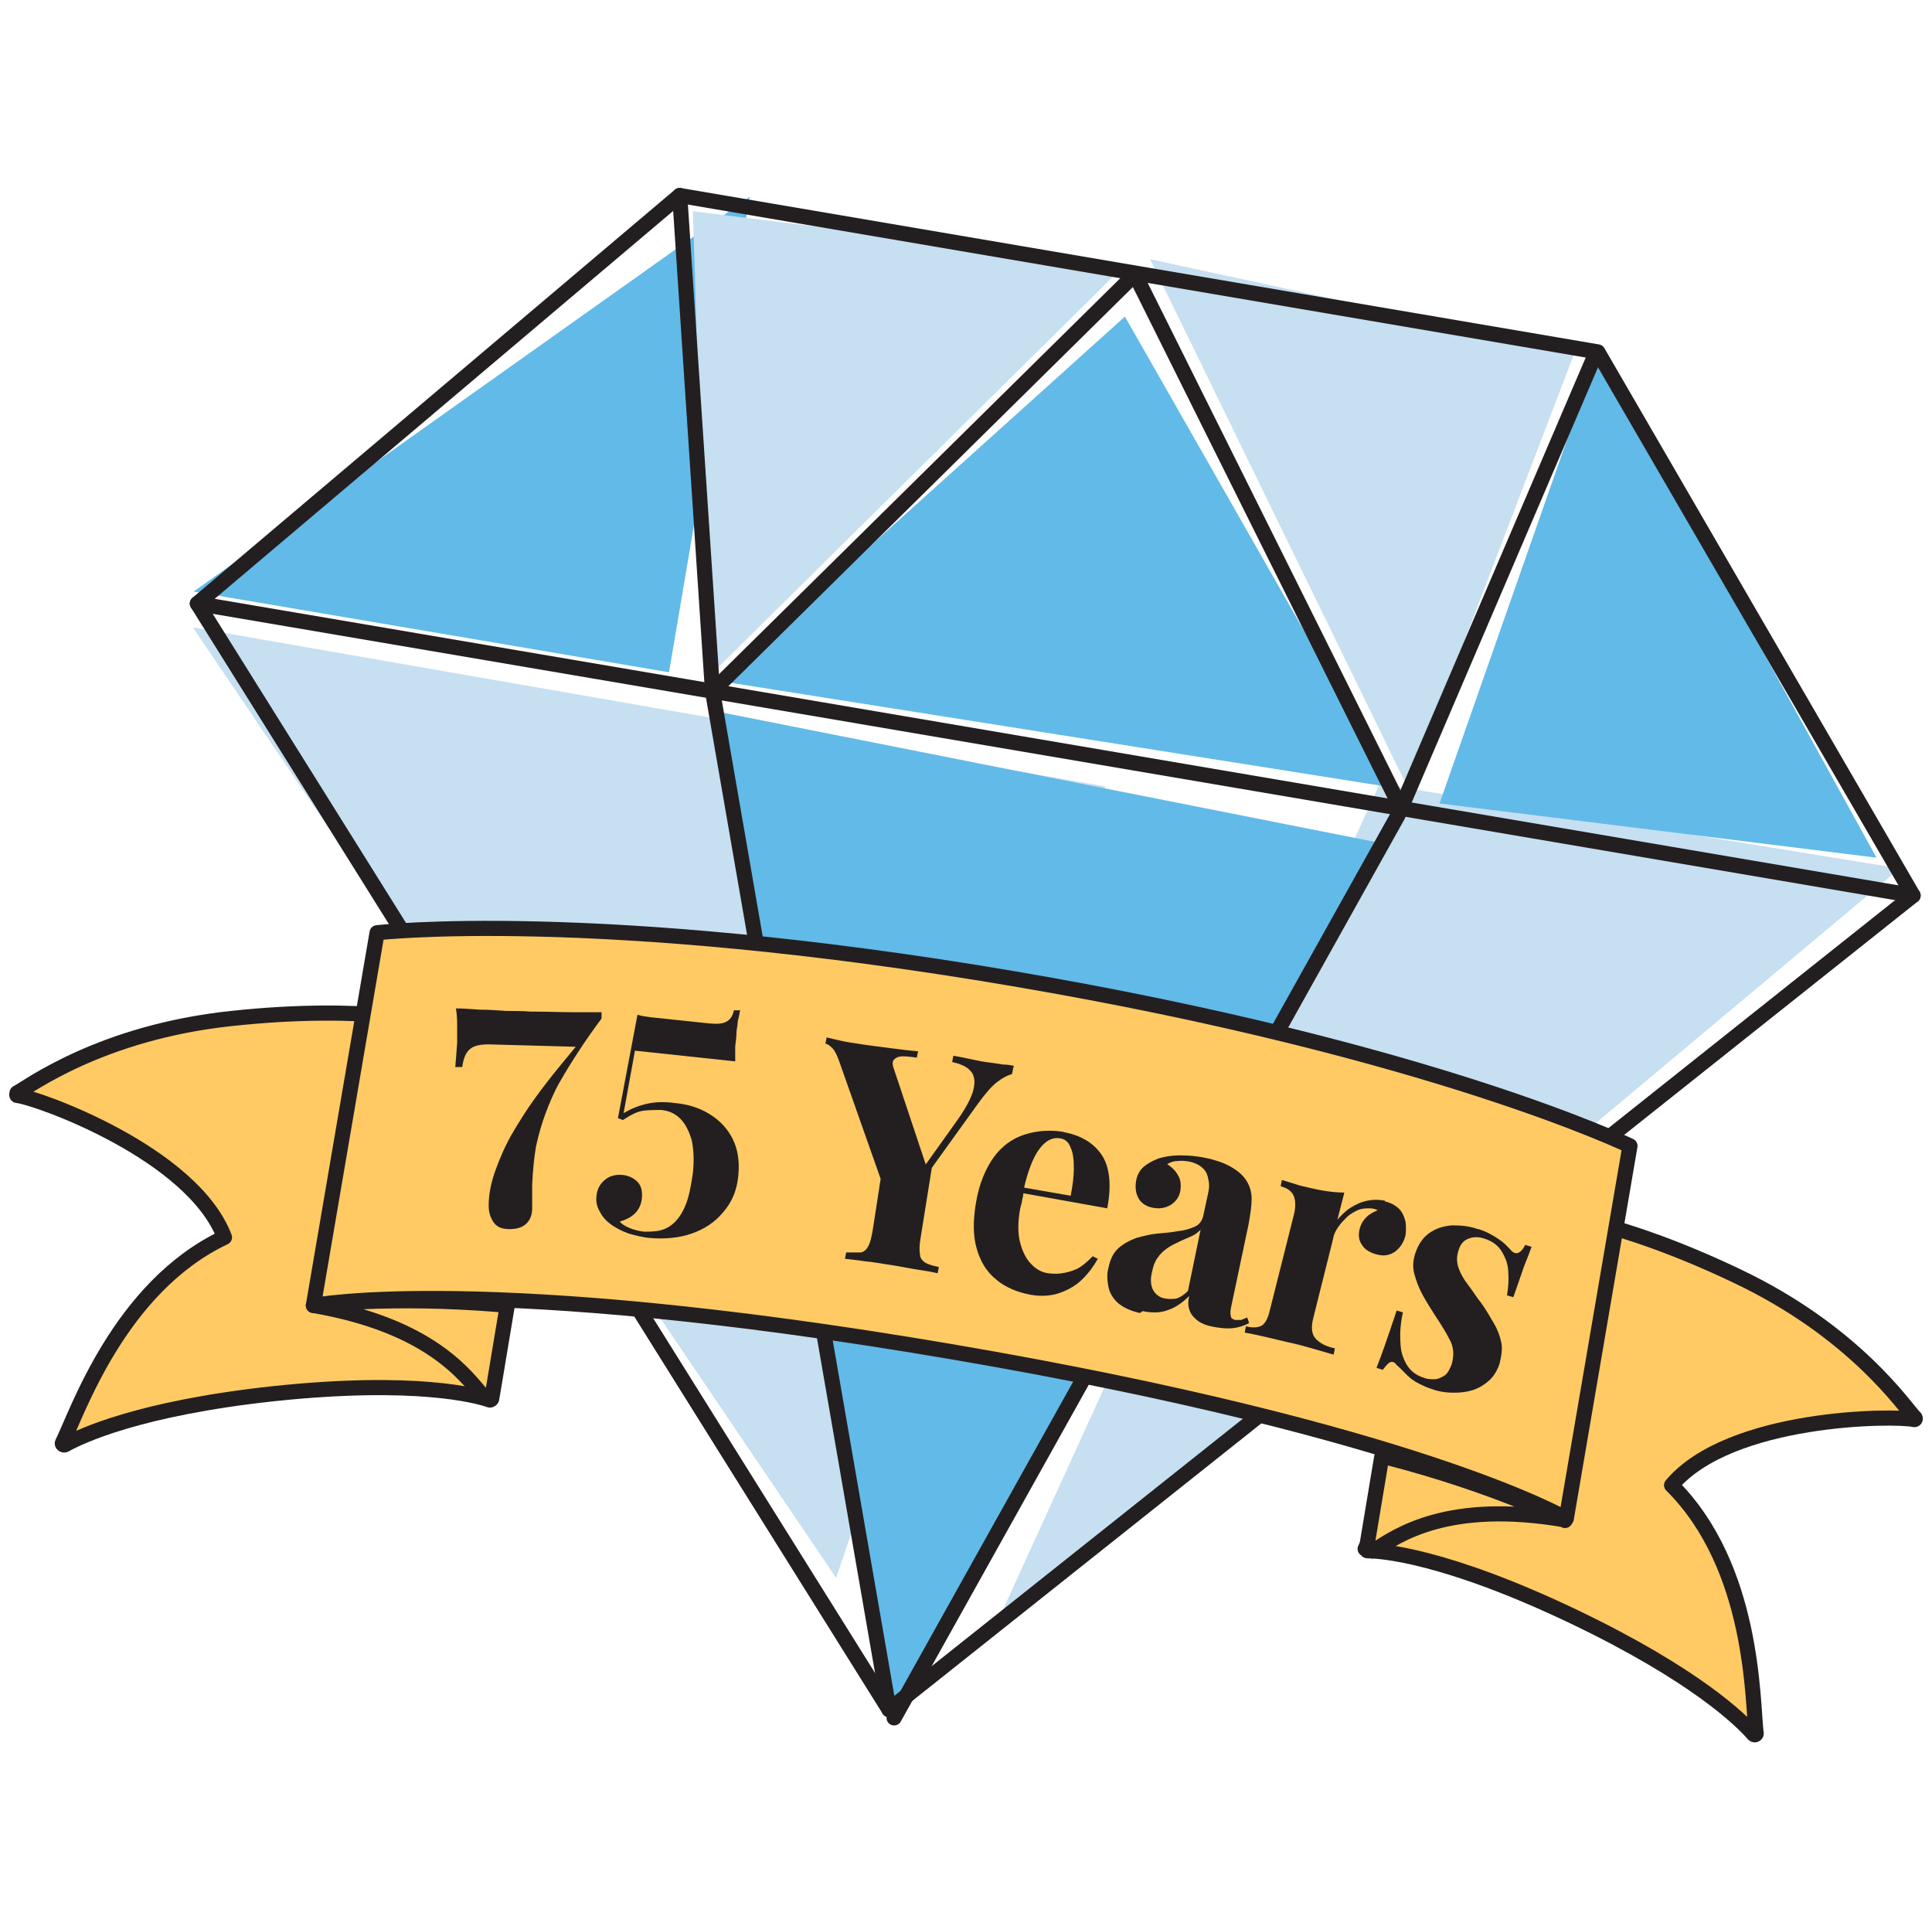
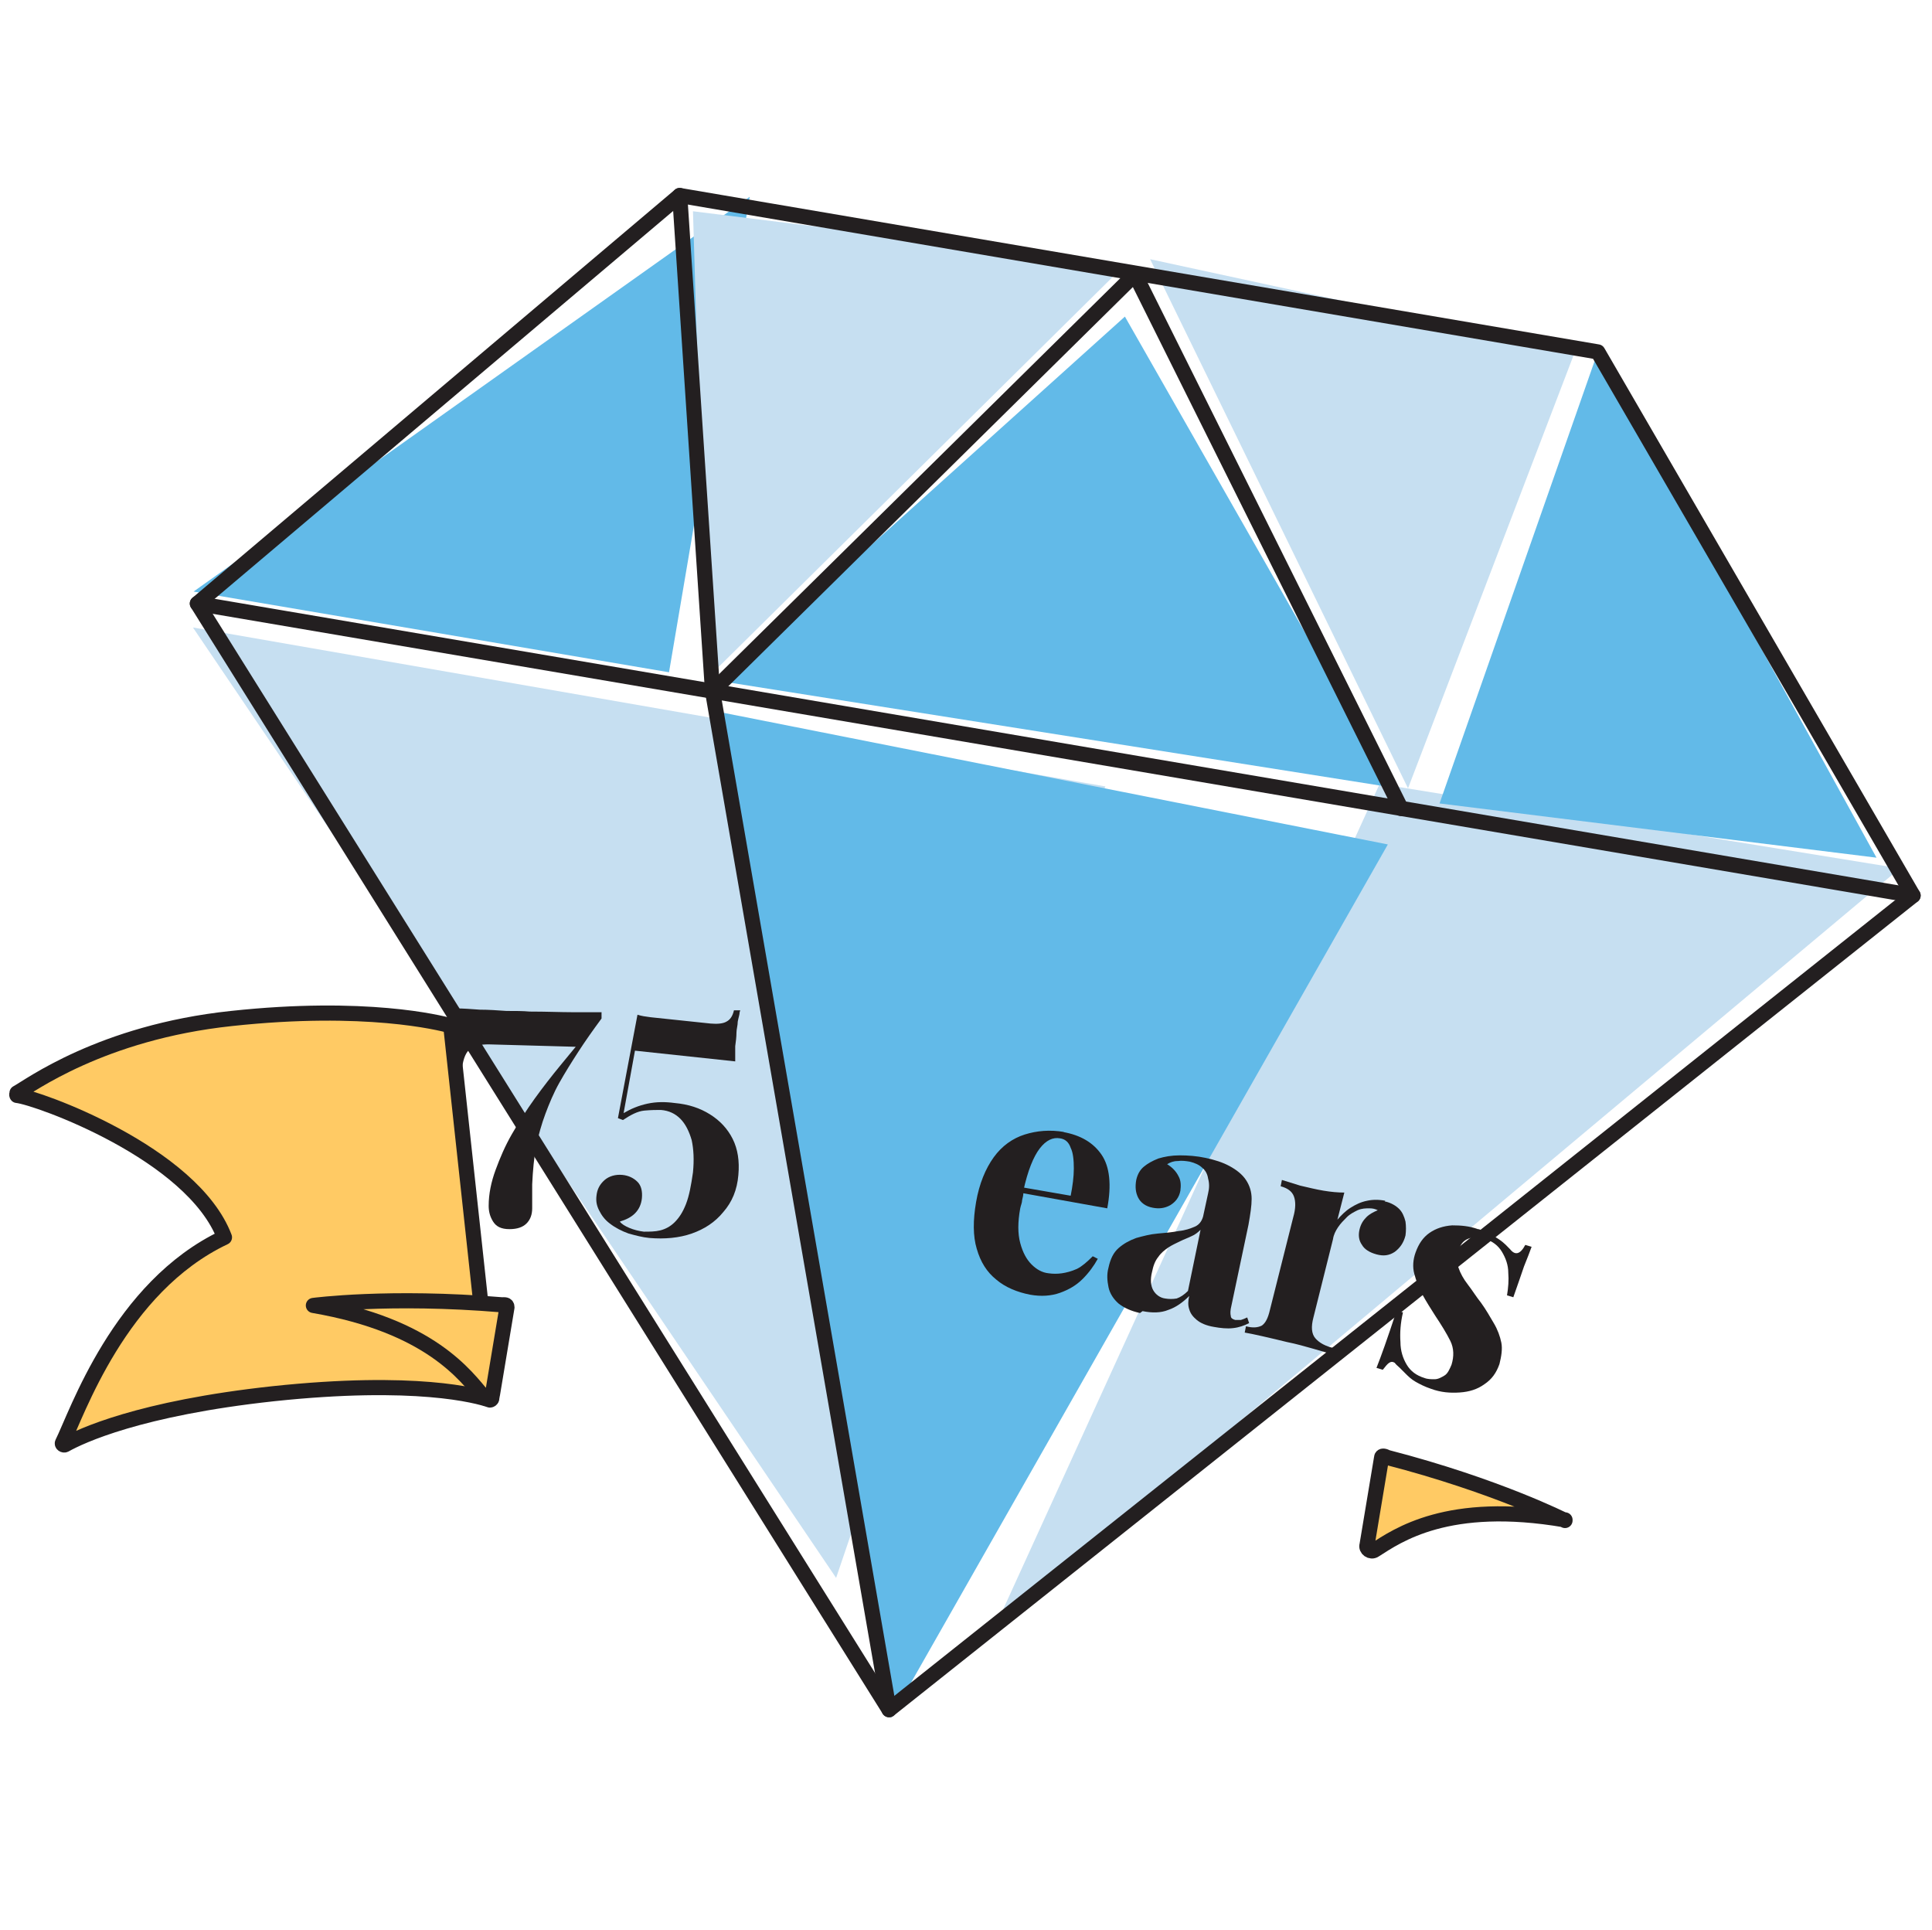
<svg xmlns="http://www.w3.org/2000/svg" id="Layer_1" version="1.1" viewBox="0 0 306.4 306">
  <defs>
    <style>
      .st0 {
        fill: #231f20;
      }

      .st1 {
        fill: none;
      }

      .st1, .st2 {
        stroke: #231f20;
        stroke-linecap: round;
        stroke-linejoin: round;
        stroke-width: 2.4px;
      }

      .st3 {
        fill: #c6dff1;
      }

      .st4 {
        fill: #62bae8;
      }

      .st2 {
        fill: #ffca64;
      }
    </style>
  </defs>
  <g>
    <polygon class="st3" points="157.9 257.8 218.8 124.3 301.3 137.7 157.9 257.8" />
    <polygon class="st3" points="132.6 250.2 175.3 124.7 30.6 99.5 132.6 250.2" />
    <polygon class="st4" points="220.1 133.9 114.1 112.9 141.3 272.4 220.1 133.9" />
    <polygon class="st4" points="118.9 31.2 106.1 106.6 30.7 93.8 118.9 31.2" />
    <polygon class="st4" points="297.6 136 228.3 127.4 253.4 55.8 297.6 136" />
    <polygon class="st4" points="221 124.9 114.2 108 178.4 50.2 221 124.9" />
    <polygon class="st3" points="182.4 41.1 249.8 55.7 223.3 125 182.4 41.1" />
    <polygon class="st3" points="178.4 42 109.9 33.5 112.1 107.6 178.4 42" />
    <g>
      <polygon class="st1" points="107.8 31 253.4 55.8 303.4 142 141 271.1 31.3 95.7 107.8 31" />
      <line class="st1" x1="31.3" y1="95.7" x2="303.4" y2="142" />
      <polyline class="st1" points="107.8 31 113 109.6 141 271.1" />
-       <polyline class="st1" points="252.7 56.9 221.7 129.3 141.8 272.4" />
      <polyline class="st1" points="113 109.6 180 43.5 222.2 128.2" />
    </g>
  </g>
  <g>
-     <path class="st2" d="M216.7,245.5c0,.2,0,.4.2.4,2.1,0,12.3.7,32.8,10.5,19.2,9.2,26.5,16.4,28.4,18.6.2.2.5,0,.4-.2-.6-5.1-.3-26.3-13.4-39.3,9.3-11,35.5-11.1,38.5-10.4.2,0,.2-.3,0-.4-1.5-1.5-9.4-13.5-28.2-22.4-19.3-9.2-31.4-10.3-33-10.4s-.2,0-.3.1l-25.6,53.6Z" />
    <path class="st2" d="M248.2,241c-18.6-3.2-26.6,2.5-30.2,4.8-.6.4-1.4-.2-1.2-.8l2.3-13.8c0-.5.5-.3.9-.1,17.4,4.5,28.2,10,28.2,10Z" />
    <path class="st2" d="M78,221.7c0,.2-.2.3-.3.3-2-.7-11.8-3.4-34.4-1-21.2,2.3-30.5,6.7-33,8.1-.2.1-.5-.1-.4-.3,2.3-4.6,9-24.7,25.7-32.6-5.1-13.4-29.8-22.2-32.9-22.5-.1-.1,0-.3,0-.4,1.9-1,13.3-9.6,34-11.8,21.3-2.3,33.1.7,34.6,1.1s.2.1.2.2l6.4,59Z" />
    <path class="st2" d="M49.7,207c18.6,3.2,24.2,11.2,27,14.5.4.5,1.3.3,1.4-.4l2.3-13.8c0-.5-.4-.4-.8-.4-17.9-1.5-29.9.1-29.9.1Z" />
-     <path class="st2" d="M248.4,240.8s-23.7-13.9-97.7-26.5c-74-12.6-101-7.3-101-7.3l10.1-59.1s34.6-4,101,7.3c66.4,11.3,97.7,26.5,97.7,26.5l-10.1,59.1Z" />
    <g>
      <path class="st0" d="M95.4,160.5v1c-1.4,1.9-2.6,3.6-3.7,5.3-1.1,1.7-2.1,3.3-3,4.9-.9,1.6-1.6,3.3-2.2,4.9s-1.1,3.4-1.5,5.2c-.3,1.8-.5,3.8-.6,6,0,.7,0,1.4,0,2,0,.6,0,1.2,0,1.8,0,1-.3,1.8-.9,2.4s-1.5.9-2.7.9c-1.3,0-2.1-.4-2.6-1.2s-.7-1.6-.7-2.5c0-1.9.4-3.8,1.1-5.7.7-1.9,1.5-3.8,2.6-5.7,1.1-1.9,2.3-3.8,3.6-5.6,1.3-1.8,2.7-3.6,4.1-5.3,1.4-1.7,2.7-3.3,4-4.8l-1,1.9-14.4-.4c-1.3,0-2.3.2-2.9.7-.7.5-1.1,1.5-1.3,2.9h-1.1c.1-1.1.2-2.4.3-3.9,0-.5,0-1.3,0-2.3,0-1,0-2-.2-3.1,1.2,0,2.4.1,3.8.2,1.4,0,2.8.1,4.2.2,1.4,0,2.6,0,3.7.1,2.7,0,4.9.1,6.6.1,1.7,0,3.4,0,4.9,0Z" />
      <path class="st0" d="M117.3,160.5c0,.4-.2.9-.3,1.5,0,.6-.2,1.2-.2,1.7,0,.7-.1,1.5-.2,2.2,0,.7,0,1.5,0,2.4l-15.9-1.7-1.8,9.9c1.2-.7,2.4-1.2,3.8-1.5s2.8-.3,4.3-.1c2.2.2,4,.8,5.6,1.8,1.6,1,2.8,2.3,3.6,3.9s1.1,3.5.9,5.7c-.2,2.4-1,4.3-2.4,5.9-1.3,1.6-3,2.7-5,3.4-2,.7-4.3.9-6.7.7-1.1-.1-2.2-.4-3.3-.7-1.1-.4-2.1-.9-3-1.6-.8-.6-1.3-1.3-1.7-2.1-.4-.8-.5-1.5-.4-2.3.1-1,.5-1.8,1.3-2.5.7-.6,1.7-.9,2.8-.8,1,.1,1.8.5,2.4,1.1.6.6.8,1.5.7,2.6-.1,1-.5,1.8-1.1,2.4-.6.6-1.4,1-2.4,1.3.3.4.8.7,1.5,1,.7.3,1.5.5,2.3.6.9,0,1.8,0,2.6-.2.8-.2,1.6-.6,2.3-1.3.7-.7,1.3-1.6,1.8-2.9s.8-2.9,1.1-5c.2-2,.1-3.7-.2-5.1-.4-1.4-1-2.6-1.8-3.4-.8-.8-1.8-1.3-3.1-1.4-.7,0-1.5,0-2.6.1s-2.2.7-3.4,1.5l-.8-.3,3.1-16.4c.6.2,1.3.3,2.1.4l9.5,1c1.1.1,2,0,2.5-.3.6-.3,1-.9,1.2-1.8h1Z" />
-       <path class="st0" d="M160.7,169.3l-.2,1c-.7.2-1.5.6-2.4,1.3-.9.7-1.9,1.9-3,3.4l-11.8,16.4-2.2-.4-7.9-22.4c-.4-1.2-.8-2-1.2-2.4-.4-.4-.8-.7-1.1-.7l.2-1c.8.2,1.7.4,2.6.6.9.2,1.9.3,3,.5,1.4.2,2.9.4,4.5.6,1.6.2,3.1.4,4.4.5l-.2,1c-.8-.1-1.5-.2-2.2-.2-.7,0-1.1.2-1.4.5-.3.3-.3.8,0,1.6l5.2,15.6-1.8,1.7,6.5-9.1c1.5-2.1,2.4-3.8,2.7-5.1.3-1.3.1-2.3-.5-2.9-.6-.7-1.6-1.1-2.9-1.4l.2-1c1.1.2,2.1.4,3,.6.9.2,1.9.4,2.9.5.7.1,1.4.2,2,.3.6,0,1.2.1,1.7.2ZM147.9,184.4l-1.9,11.9c-.2,1.1-.2,2-.1,2.6,0,.6.4,1,.8,1.3.5.3,1.2.5,2.2.7l-.2,1c-.8-.2-1.9-.4-3.3-.6-1.3-.2-2.7-.5-4-.7-1.5-.2-2.9-.5-4.2-.6-1.3-.2-2.4-.3-3.2-.4l.2-1c1,0,1.8,0,2.3,0,.5-.1.9-.4,1.2-1,.3-.5.5-1.4.7-2.5l1.5-9.7,3.7,3.6,4.2-4.6Z" />
      <path class="st0" d="M168.6,179.5c2.8.5,4.8,1.7,6.1,3.6,1.3,1.9,1.6,4.8.9,8.5l-15.6-2.8v-.9c0,0,9.8,1.7,9.8,1.7.3-1.5.5-3,.5-4.3s-.1-2.5-.5-3.3c-.3-.9-.9-1.4-1.7-1.5-1.1-.2-2.2.3-3.2,1.6-1,1.3-1.9,3.5-2.6,6.7v.3c0,.4-.1.8-.2,1.2,0,.4-.2.8-.3,1.3-.4,2.2-.4,4,0,5.5.4,1.5,1,2.6,1.8,3.4.8.8,1.7,1.3,2.7,1.4.7.1,1.4.1,2.1,0s1.5-.3,2.4-.7c.8-.4,1.6-1.1,2.5-2l.8.4c-.6,1.1-1.4,2.2-2.4,3.2-1,1-2.2,1.7-3.6,2.2s-3,.6-4.7.3c-2.1-.4-4-1.2-5.4-2.4-1.5-1.2-2.5-2.8-3.1-4.9-.6-2-.6-4.5-.1-7.4.5-2.9,1.5-5.3,2.8-7.1,1.3-1.8,3-3,4.9-3.6,1.9-.6,4-.8,6.3-.4Z" />
      <path class="st0" d="M180.8,208.2c-1.4-.3-2.5-.8-3.4-1.5-.8-.7-1.4-1.6-1.6-2.6s-.3-2,0-3.1c.3-1.4.8-2.4,1.6-3.1.8-.7,1.7-1.2,2.8-1.6,1.1-.3,2.2-.6,3.4-.7,1.2-.1,2.3-.2,3.3-.4,1.1-.1,1.9-.4,2.6-.7.7-.3,1.1-.9,1.3-1.6l.8-3.7c.2-.8.2-1.6,0-2.3-.1-.7-.4-1.3-.9-1.7-.5-.5-1.2-.8-2-1-.6-.1-1.3-.2-1.9-.1-.7,0-1.2.2-1.7.5.8.5,1.4,1.1,1.8,1.9.4.7.4,1.5.3,2.3-.2,1.1-.8,1.8-1.6,2.3-.9.5-1.8.6-2.8.4-1.1-.2-1.9-.8-2.3-1.6-.4-.8-.5-1.7-.3-2.8.2-.9.6-1.6,1.2-2.1.6-.5,1.3-.9,2.3-1.3,1-.3,2.1-.5,3.4-.5,1.3,0,2.7.1,4.1.4s2.7.7,3.8,1.3,2,1.3,2.6,2.2c.6.9.9,1.9.9,3,0,1.1-.2,2.4-.5,4.1l-2.7,12.8c-.2.8-.2,1.3-.1,1.7,0,.3.3.5.7.6.3,0,.6,0,.9,0,.3-.1.6-.2,1-.4l.3.9c-.8.4-1.6.7-2.6.8-.9.1-1.9,0-3-.2-1.2-.2-2.1-.6-2.7-1.1-.6-.5-1-1-1.2-1.7-.2-.6-.2-1.3,0-2.1-1,1-2.1,1.8-3.3,2.2-1.2.5-2.6.5-4.1.2ZM184.8,205.9c.6.1,1.2.1,1.8,0,.6-.2,1.2-.6,1.8-1.2l2-9.7c-.4.4-.9.8-1.4,1-.6.3-1.2.5-1.8.8s-1.3.6-1.9,1c-.6.4-1.2.9-1.6,1.5-.5.6-.8,1.4-1,2.4-.3,1.2-.2,2.2.2,2.9.4.7,1.1,1.2,1.9,1.3Z" />
      <path class="st0" d="M219.6,190.5c1,.2,1.8.7,2.3,1.2s.8,1.2,1,2c.1.7.1,1.5,0,2.2-.3,1.2-.9,2-1.7,2.6-.9.6-1.8.7-2.9.4-1.1-.3-1.9-.8-2.3-1.5-.5-.7-.6-1.5-.4-2.4.2-.9.6-1.5,1.1-2,.5-.5,1.1-.8,1.8-1.1-.4-.2-.8-.3-1.3-.3-.6,0-1.2,0-1.9.3-.6.3-1.2.6-1.7,1.1-.5.5-1,1-1.4,1.6-.4.6-.7,1.2-.8,1.9l-3.1,12.4c-.4,1.5-.3,2.6.3,3.3.6.7,1.6,1.3,3.1,1.6l-.2,1c-.7-.2-1.7-.5-3.1-.9-1.4-.4-2.8-.8-4.3-1.1-1.2-.3-2.5-.6-3.8-.9-1.3-.3-2.3-.5-2.9-.6l.2-1c1.1.3,1.9.2,2.5-.1.6-.4,1-1.2,1.3-2.5l3.7-14.7c.4-1.4.4-2.5.1-3.3-.3-.8-1-1.3-2.1-1.6l.2-1c1,.3,1.9.6,2.9.9,1.3.3,2.5.6,3.7.8,1.2.2,2.3.3,3.3.3l-1.1,4.3c.6-.7,1.3-1.4,2.1-1.9.8-.5,1.6-.9,2.6-1.1.9-.2,1.9-.2,2.9,0Z" />
      <path class="st0" d="M234.5,194.9c1.3.4,2.3,1,3.2,1.6.9.6,1.4,1.2,1.8,1.6.8,1,1.6.8,2.4-.7l1,.3c-.3.8-.7,1.9-1.2,3.1-.4,1.2-1,2.9-1.7,4.9l-1-.3c.2-1.2.3-2.4.2-3.6,0-1.2-.4-2.3-1-3.3-.6-1-1.5-1.7-2.8-2.1-.9-.3-1.7-.3-2.5,0-.8.3-1.3.9-1.6,1.9-.3.9-.3,1.8,0,2.7.3.9.8,1.8,1.5,2.7.7.9,1.3,1.9,2.1,2.9.8,1.1,1.4,2.2,2,3.2.6,1,1,2.1,1.2,3.1.2,1,0,2.2-.3,3.4-.5,1.4-1.2,2.4-2.4,3.2-1.1.8-2.4,1.2-3.9,1.3-1.5.1-3,0-4.6-.6-.9-.3-1.7-.7-2.4-1.1-.7-.4-1.2-.9-1.6-1.3-.3-.3-.6-.6-.9-.9-.3-.3-.6-.5-.8-.8-.3-.2-.6-.2-.9,0-.3.2-.6.6-1,1.1l-1-.3c.4-1,.8-2.1,1.3-3.5.5-1.4,1.1-3.2,1.9-5.6l1,.3c-.4,1.7-.5,3.3-.4,4.7,0,1.4.4,2.6,1,3.6.6,1,1.5,1.7,2.8,2.1.5.2,1.1.2,1.6.2.6,0,1.1-.3,1.6-.6s.8-1,1.1-1.7c.4-1.3.4-2.6-.2-3.8-.6-1.2-1.4-2.5-2.4-4-.7-1.1-1.4-2.2-2-3.3-.6-1.1-1-2.2-1.3-3.3s-.2-2.3.2-3.4c.5-1.4,1.2-2.4,2.2-3.1,1-.7,2.2-1.1,3.6-1.2,1.4,0,2.7.1,4.1.6Z" />
    </g>
  </g>
</svg>